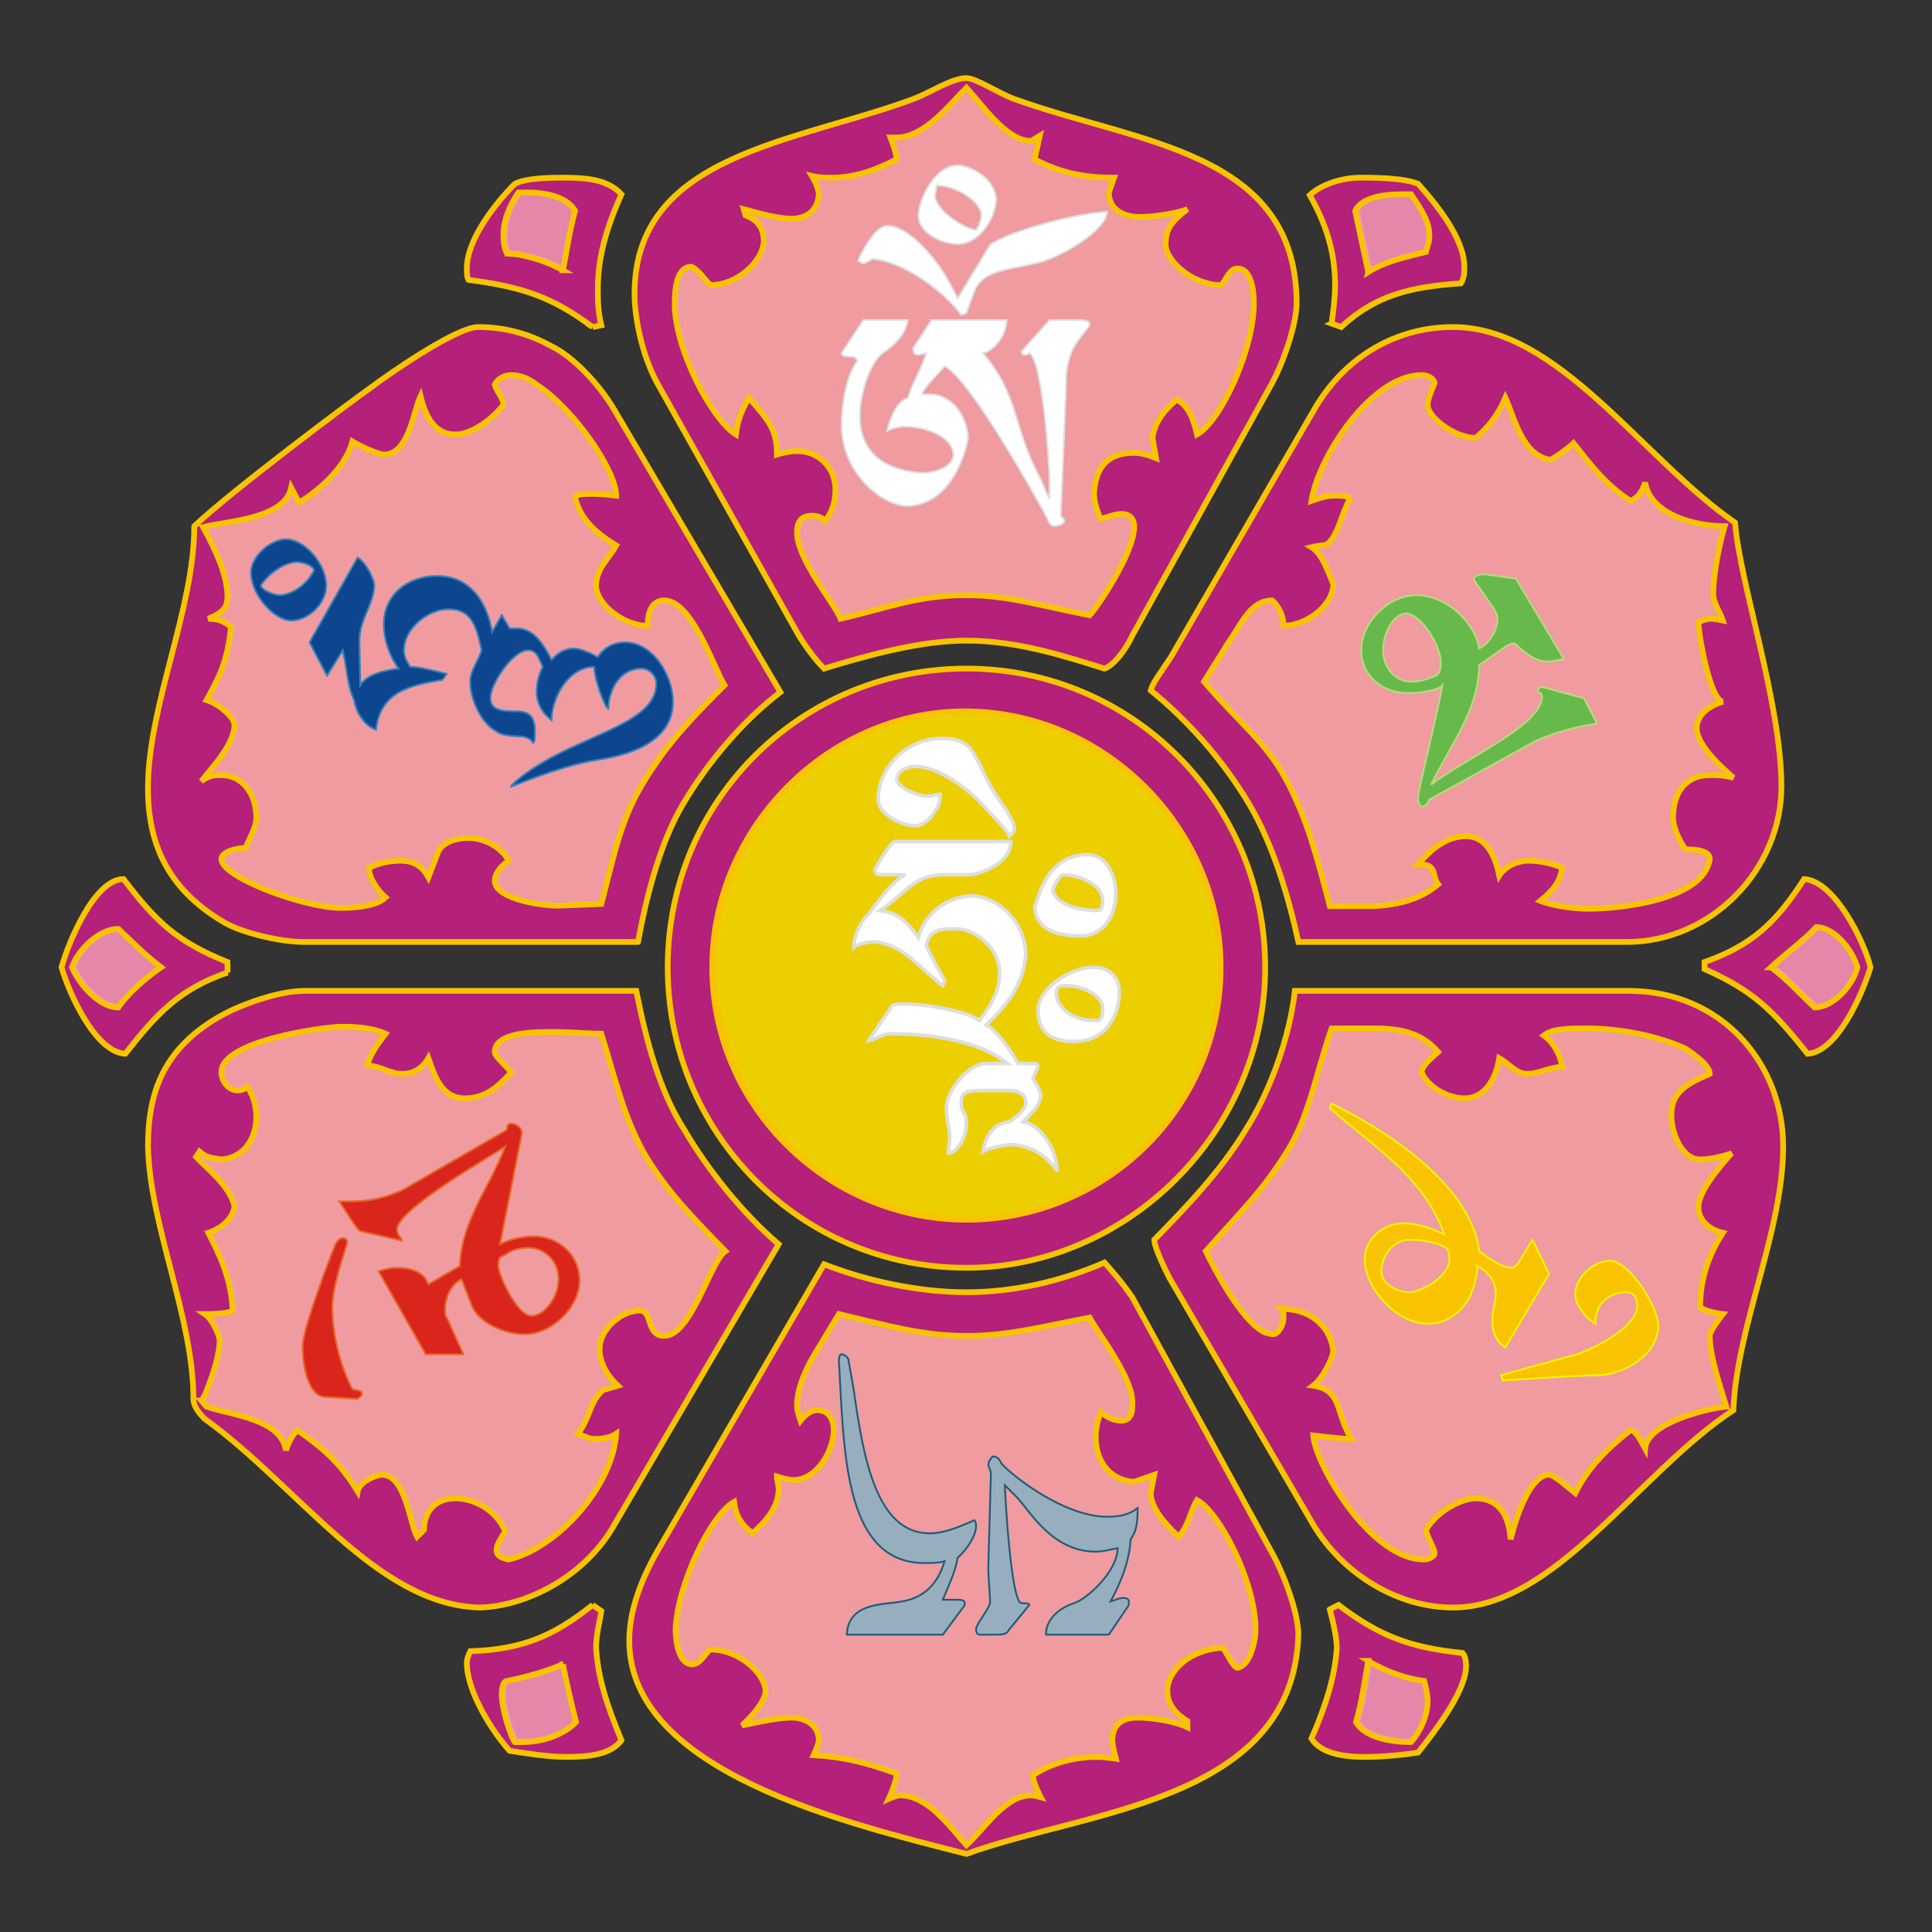
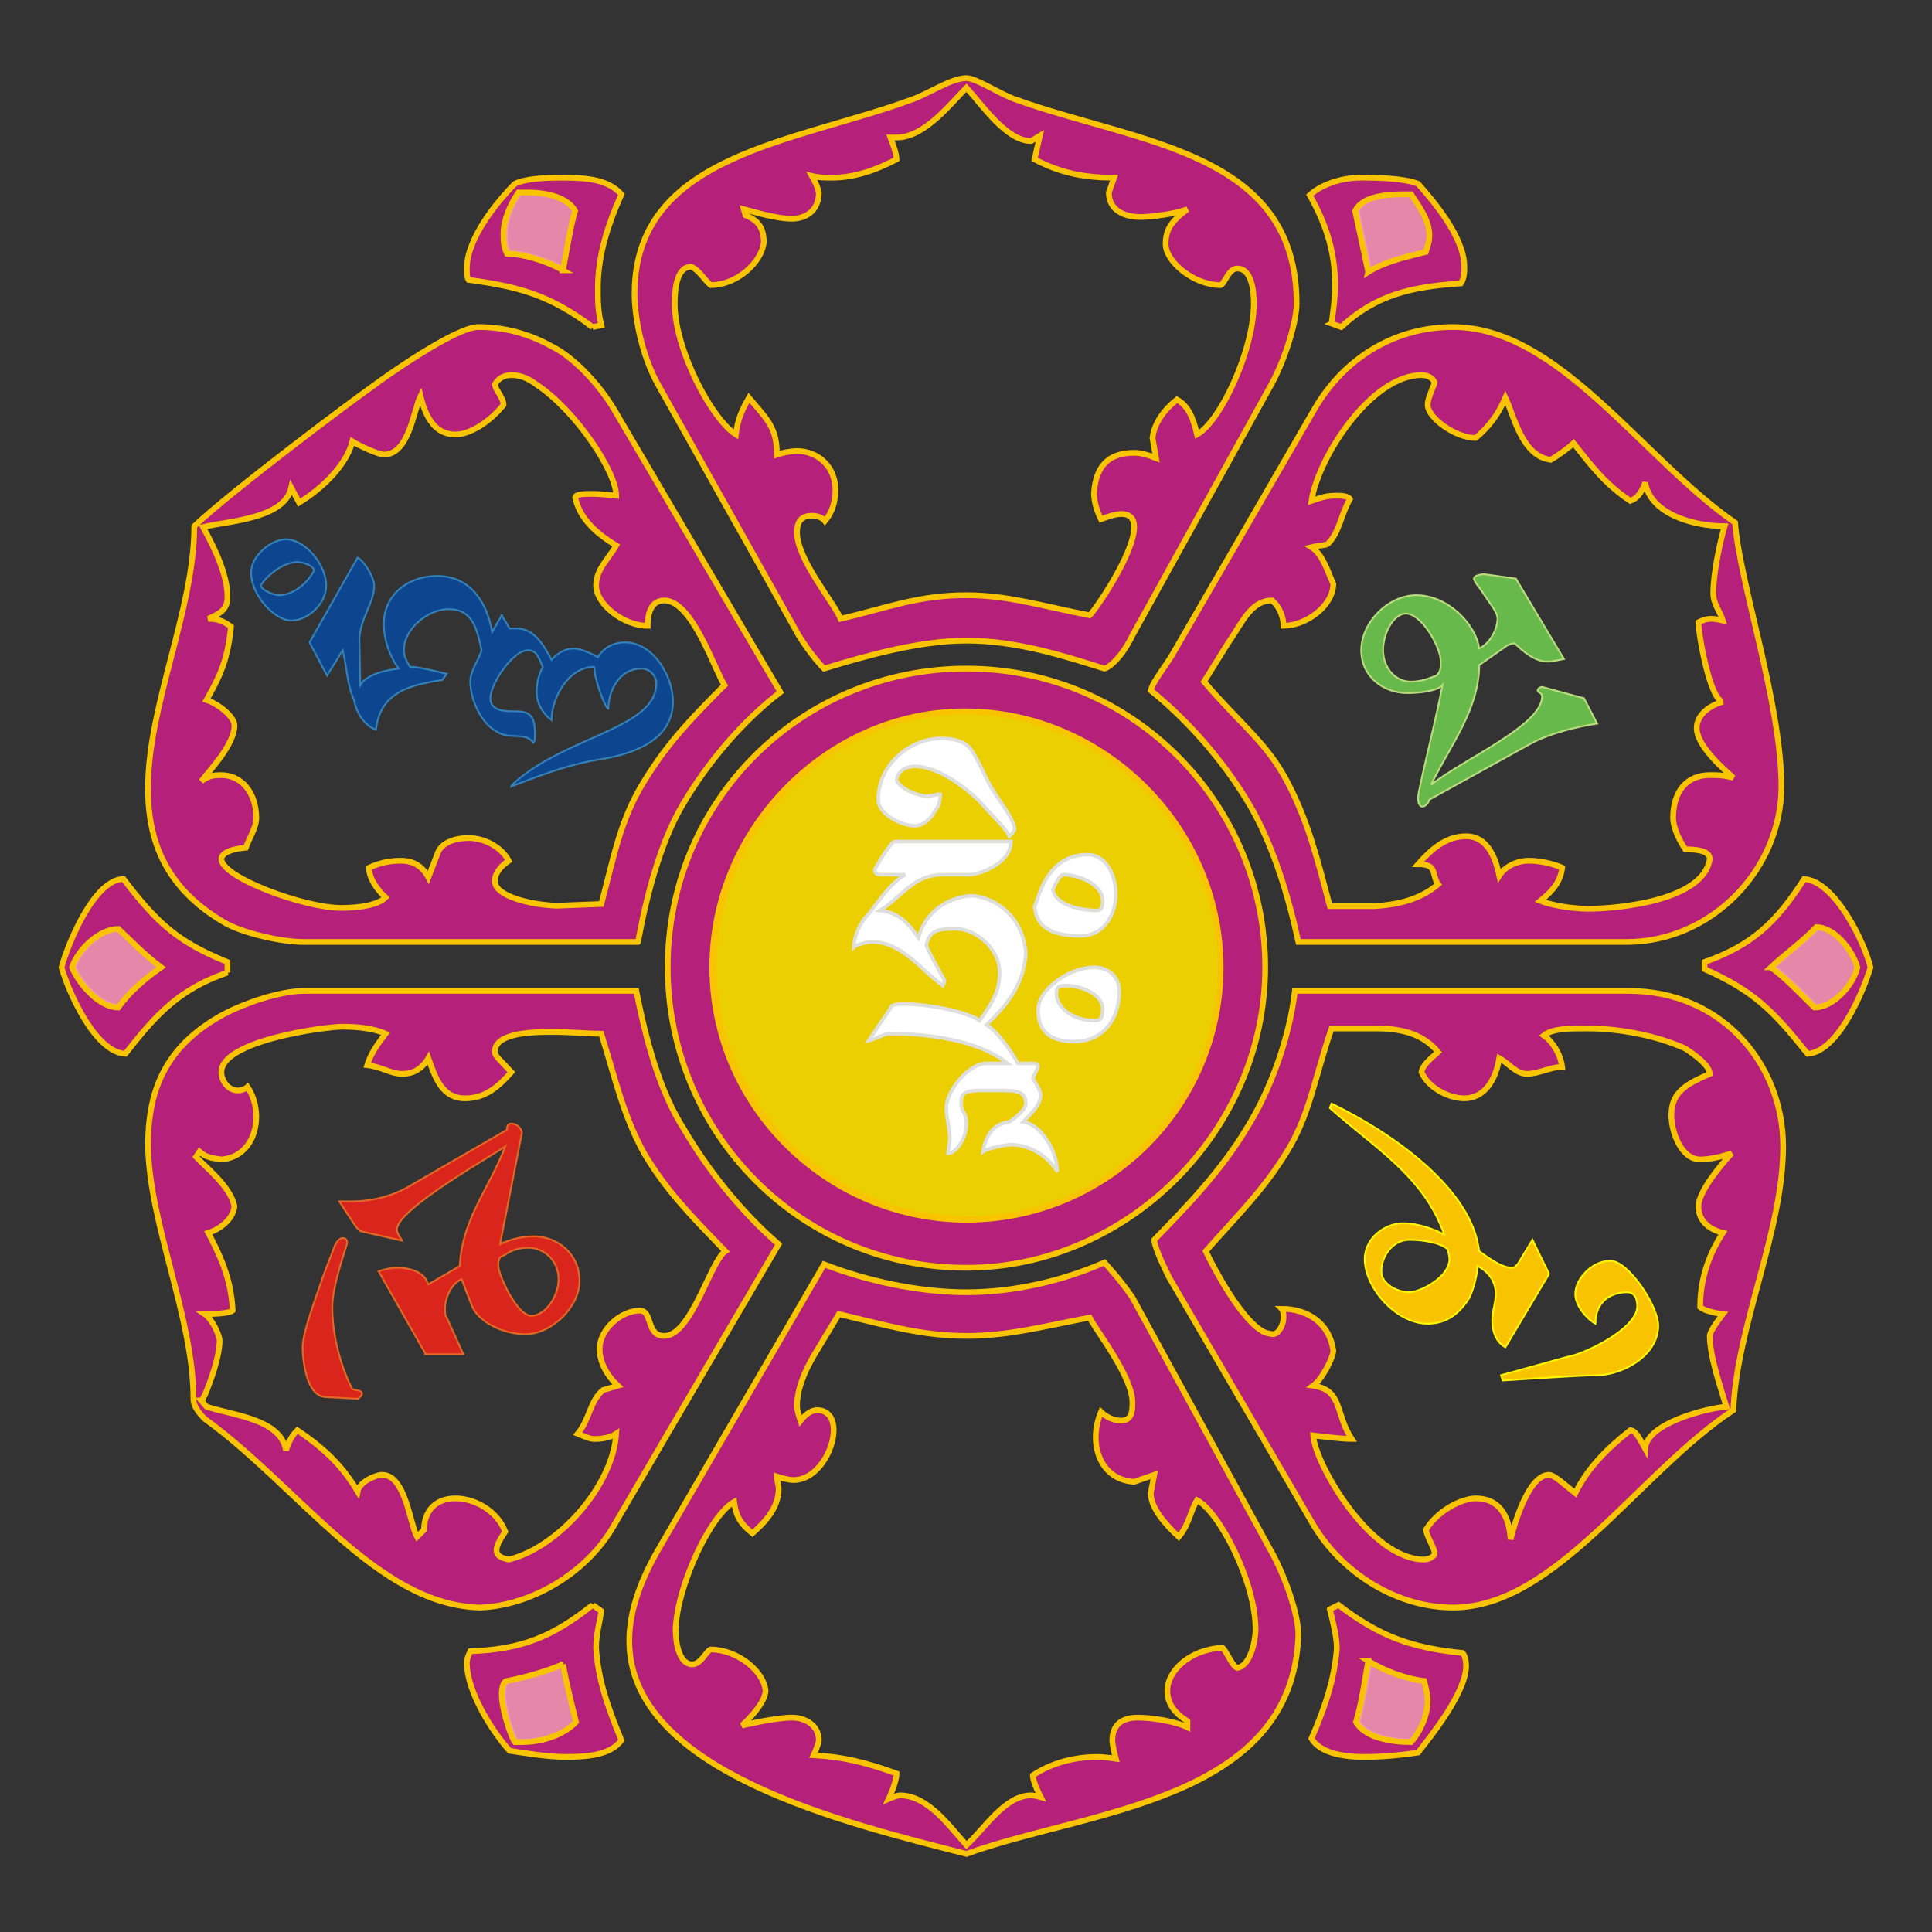
<svg xmlns="http://www.w3.org/2000/svg" height="673.228" id="svg2480" style="fill-rule:evenodd" version="1.0" viewBox="0 0 190 190" width="673.228">
  <rect x="0" y="0" width="190" height="190" fill="#333333" stroke="none" />
  <defs id="defs2482" />
  <g id="g3870">
    <path d="m 55.486,163.636 c -1.633,0.686 -3.694,1.288 -5.498,1.632 -0.345,0 -0.515,0.686 -0.515,1.288 0,1.633 0.945,4.294 1.288,4.726 l 0.688,0 c 2.405,0 4.381,-0.947 5.325,-1.978 -0.429,-1.717 -0.945,-3.865 -1.288,-5.668 l -6e-6,1e-5 z m 79.2,-0.343 c -0.343,1.975 -0.686,4.294 -1.202,6.011 0.858,1.546 3.436,1.978 5.411,1.978 0.858,-0.947 1.632,-2.577 1.632,-4.038 0,-0.688 -0.172,-1.29 -0.345,-1.976 -1.631,-0.172 -3.865,-0.946 -5.498,-1.975 l 0,-1e-5 z m 39.601,-68.207 c 1.546,1.117 3.007,2.748 4.294,3.951 1.805,0 3.781,-2.148 4.21,-3.951 -0.602,-1.976 -2.405,-3.951 -4.038,-3.951 -1.288,1.374 -3.093,2.663 -4.467,3.951 z m -39.601,-68.377 -1.288,-6.013 c 0.602,-1.203 2.405,-1.633 4.724,-1.633 l 0.774,0 c 0.858,1.29 1.803,2.577 1.803,4.038 0,0.688 -0.171,0.945 -0.343,1.633 -2.062,0.515 -4.037,0.945 -5.67,1.976 l 0,10e-6 z M 55.486,26.537 c -1.633,-0.945 -4.037,-1.633 -5.498,-1.633 -0.345,-0.686 -0.345,-1.288 -0.345,-1.976 0,-1.288 0.602,-2.748 1.462,-4.037 l 0.945,0 c 2.146,0 3.951,0.602 4.637,1.805 -0.515,1.717 -0.858,4.208 -1.202,5.841 l -1e-6,0 z m -39.515,68.55 c -1.633,1.117 -3.265,2.577 -4.21,3.951 -1.803,0 -3.779,-2.148 -4.553,-3.951 0.602,-1.803 2.75,-3.779 4.553,-3.779 1.117,1.029 2.491,2.491 4.21,3.779 z" id="_26327096" style="fill:#e487a9;stroke:#f19abe;stroke-width:0.564;stroke-miterlimit:4;stroke-opacity:1;stroke-dasharray:none" />
-     <path d="m 63.475,113.382 c 2.148,3.608 4.467,6.013 7.989,9.622 -1.46,0.945 -3.35,8.332 -6.013,8.332 -1.805,0 -1.117,-2.491 -2.405,-2.491 -1.805,0 -3.951,1.805 -3.951,3.781 0,1.288 0.686,2.577 1.803,3.608 l -1.46,0.429 c -1.29,1.031 -1.29,2.834 -2.491,4.294 0.859,0.345 1.202,0.515 1.633,0.515 0.858,0 1.631,-0.17 2.146,-0.515 -0.343,5.241 -5.841,11.254 -10.566,12.369 -0.858,-0.171 -1.202,-0.429 -1.202,-0.945 0,-0.515 0.515,-1.287 0.858,-1.803 -0.858,-2.148 -3.093,-3.265 -4.896,-3.265 -2.148,0 -3.093,1.462 -3.093,3.093 l -0.688,0.688 c -0.686,-1.204 -1.115,-6.099 -3.436,-6.099 -0.6,0 -2.233,0.687 -2.405,1.632 -1.46,-2.405 -3.006,-4.038 -5.927,-6.013 -0.343,0.343 -0.772,0.858 -1.117,1.975 -0.515,-3.092 -5.239,-3.436 -7.816,-4.294 l -0.515,-0.602 c 0.172,0 0.172,-0.345 0.343,-0.516 0.602,-1.46 1.46,-3.781 1.46,-5.411 0,-0.431 -0.686,-2.062 -1.46,-2.577 1.633,0 2.577,-0.172 2.75,-0.345 -0.172,-3.264 -1.29,-5.498 -2.405,-7.644 1.115,-0.345 2.405,-1.29 2.575,-2.577 -0.343,-1.976 -2.92,-3.951 -3.779,-4.896 l 0.343,-0.515 c 0.688,0.602 1.117,0.602 2.148,0.772 2.234,-0.17 3.436,-2.062 3.436,-4.208 0,-1.117 -0.343,-2.148 -0.859,-2.922 -0.172,0.173 -0.602,0.345 -0.945,0.345 -1.031,0 -1.633,-1.031 -1.633,-1.805 0,-3.091 10.137,-4.467 11.94,-4.467 1.46,0 3.093,0.172 4.21,0.688 -0.86,1.117 -1.46,1.975 -1.805,3.093 1.46,0.17 2.32,0.858 3.436,0.858 1.117,0 1.976,-0.515 2.577,-1.546 0.688,1.975 1.376,3.951 3.608,3.951 1.976,0 3.265,-1.117 4.553,-2.577 -1.117,-1.202 -1.633,-1.631 -1.633,-1.975 0,-1.976 3.951,-1.976 5.756,-1.976 1.631,0 3.436,0.172 4.724,0.172 1.46,4.724 2.148,7.988 4.21,11.767 l -6e-6,1.1e-4 z m 31.697,17.953 c 4.038,0 7.216,-0.859 12.112,-1.803 0.774,1.46 4.21,5.841 4.21,8.332 0,0.774 0,1.805 -1.117,1.805 -0.687,0 -1.46,-0.345 -1.975,-0.858 -0.343,0.858 -0.516,1.631 -0.516,2.491 0,2.06 1.117,4.208 3.779,4.38 l 1.976,-0.687 -0.343,1.805 c 0,1.46 1.46,3.091 2.749,4.294 1.031,-1.204 1.115,-2.491 1.803,-3.609 2.148,1.117 5.755,7.989 5.755,12.714 0,1.115 -0.514,3.607 -1.803,3.779 -0.515,-0.172 -1.031,-1.633 -1.46,-1.975 -3.263,0.172 -5.411,2.319 -5.411,4.21 0,1.202 0.602,2.146 1.976,3.007 l 0,0.6 c -1.031,-0.515 -3.265,-0.945 -4.896,-0.945 -1.805,0 -2.491,0.945 -2.491,2.235 0,0.515 0.343,1.803 0.343,1.803 0,0 -1.117,-0.171 -1.803,-0.171 -2.148,0 -4.382,0.515 -6.358,1.803 0,0.688 0.774,2.148 0.774,2.148 0,0 -0.602,-0.173 -0.945,-0.173 -2.577,0 -4.553,3.265 -6.358,4.896 -1.631,-1.803 -3.779,-4.896 -6.529,-4.896 -0.343,0 -1.115,0.343 -1.115,0.343 0,0 0.772,-1.631 0.772,-2.491 -3.093,-1.115 -5.239,-1.631 -8.161,-1.803 0,0 0.516,-1.117 0.516,-1.46 0,-1.46 -1.288,-2.235 -2.662,-2.235 -1.633,0 -4.896,0.774 -4.896,0.774 0,0 2.319,-2.062 2.319,-3.436 -0.172,-1.891 -2.75,-4.038 -5.411,-4.038 -0.429,0.171 -0.945,1.46 -1.805,1.46 -1.288,0 -1.631,-2.148 -1.631,-3.436 0.171,-4.382 3.436,-11.254 5.755,-12.542 0.172,1.288 0.515,2.062 1.803,3.093 1.462,-1.29 2.577,-2.664 2.577,-4.382 0,-0.343 -0.171,-0.858 -0.171,-1.202 0.516,0.171 1.202,0.343 1.631,0.343 2.32,0 3.953,-2.921 3.953,-4.896 0,-1.117 -0.516,-1.976 -1.633,-1.976 -0.86,0 -1.633,1.031 -1.633,1.031 -0.172,-0.515 -0.343,-1.031 -0.343,-1.46 0,-1.547 0.686,-3.265 1.631,-4.896 l 2.491,-4.124 c 4.725,1.117 8.161,2.146 12.542,2.146 l 1.2e-5,5e-5 z m 31.526,-18.124 c 2.234,-3.608 2.75,-7.387 4.382,-12.113 l 4.38,0 c 2.834,0 4.724,0.688 6.099,2.319 -0.688,0.602 -1.546,1.29 -1.633,1.975 0.602,1.46 2.577,2.577 4.208,2.577 1.976,0 3.093,-1.803 3.438,-3.951 0.945,0.515 1.631,1.546 2.748,1.546 1.117,0 2.319,-0.688 3.436,-0.688 -0.17,-1.288 -0.945,-2.491 -1.803,-3.091 0.859,-0.688 2.491,-0.688 4.294,-0.688 3.093,0 6.787,0.688 9.622,1.976 0.772,0.515 2.405,1.633 2.405,2.491 -2.148,0.945 -3.779,1.719 -3.779,4.037 0,1.803 1.031,4.381 2.834,4.381 0.945,0 2.062,-0.257 3.093,-0.602 0,0 -3.265,3.438 -3.265,5.241 0,1.288 0.945,2.232 2.407,2.577 -1.29,1.975 -2.234,4.38 -2.234,7.301 0.602,0.515 2.234,0.688 2.234,0.688 0,0 -1.29,1.631 -1.29,2.146 0,2.062 1.117,5.241 1.632,6.96 -1.976,0.17 -7.818,1.631 -7.989,4.122 -0.515,-0.945 -0.945,-1.803 -1.46,-1.803 -2.491,1.975 -4.21,3.779 -5.411,6.186 -0.774,-0.602 -2.062,-1.805 -2.577,-1.805 -2.321,0 -3.781,6.356 -3.781,6.356 -0.171,-2.576 -1.288,-4.037 -3.436,-4.037 -1.288,0 -3.693,1.117 -4.896,3.093 0.172,0.86 0.859,1.805 0.859,2.32 0,0.257 -0.515,0.6 -1.031,0.6 -5.326,0 -10.737,-9.449 -10.909,-12.197 0,0 2.75,0.343 3.781,0.343 -1.632,-2.491 -0.86,-4.81 -3.781,-5.239 0.945,-0.688 1.976,-2.836 1.976,-3.436 -0.343,-2.664 -2.491,-4.124 -5.068,-4.124 0.172,0.171 0.172,0.686 0.172,0.859 0,0.774 -0.515,1.632 -1.031,1.632 -0.257,0 -0.945,-0.172 -1.117,-0.345 -2.147,-1.288 -4.724,-6.184 -5.498,-7.816 3.351,-3.779 5.67,-6.013 7.989,-9.792 l 2e-5,-10e-6 z m 0,-36.422 c -1.976,-3.781 -4.638,-5.67 -8.16,-9.794 l 2.405,-3.865 c 1.288,-1.803 2.148,-4.124 4.294,-4.124 0.602,0.516 1.117,1.46 1.117,2.491 2.235,0 4.896,-1.976 4.896,-4.124 -0.515,-1.115 -1.031,-2.92 -2.148,-3.607 0.688,-0.172 1.462,-0.172 1.633,-0.345 1.117,-1.115 1.29,-2.92 2.148,-4.38 -0.172,-0.343 -1.031,-0.343 -1.288,-0.343 -1.031,0 -1.462,0.171 -2.493,0.515 0.688,-4.381 5.929,-12.369 10.825,-12.369 0.429,0 1.117,0.171 1.288,0.772 -0.343,0.859 -0.686,1.633 -0.686,2.148 0,1.288 2.748,3.264 4.724,3.264 1.203,-1.031 2.148,-2.148 2.92,-3.951 0.86,1.803 1.633,5.756 4.467,6.099 0.602,-0.343 1.805,-1.203 2.235,-1.633 1.632,2.062 3.093,4.037 5.584,5.67 0.516,-0.172 1.117,-0.688 1.46,-1.805 0.515,3.093 4.724,4.296 7.816,4.296 -0.429,1.46 -1.117,4.553 -1.117,6.615 0,1.029 0.688,1.803 0.947,2.662 0,0 -0.774,-0.171 -1.117,-0.171 -0.515,0 -0.945,0.171 -1.29,0.343 0,1.117 1.117,7.646 2.407,7.816 -1.29,0.345 -2.577,1.29 -2.577,2.577 0,1.803 2.748,4.124 3.606,4.896 -1.029,-0.257 -1.46,-0.257 -2.319,-0.257 -2.148,0 -3.609,1.46 -3.609,4.208 0,0.688 0.345,1.805 1.204,3.093 0.602,0 2.405,0 2.405,0.945 -0.602,4.124 -9.106,4.898 -11.94,4.898 -1.89,0 -3.865,-0.431 -4.725,-0.774 1.376,-1.117 1.977,-1.976 2.148,-3.264 -0.343,-0.172 -1.803,-0.688 -3.263,-0.688 -1.117,0 -2.321,0.515 -2.92,1.46 -0.345,-1.633 -1.117,-3.865 -3.265,-3.865 -1.976,0 -3.436,1.288 -4.724,2.748 1.975,0 1.287,1.031 1.975,1.976 -1.546,1.29 -3.437,1.976 -6.271,2.148 l -4.381,0 c -1.29,-4.896 -2.148,-8.332 -4.21,-12.283 l 4e-5,-3.6e-5 z M 95.172,58.492 c -4.724,0 -7.644,1.203 -12.369,2.32 -0.686,-1.633 -4.294,-5.842 -4.294,-8.504 0,-0.946 0.343,-1.633 1.46,-1.633 0.515,0 1.031,0.172 1.288,0.515 0.86,-1.031 1.031,-2.148 1.031,-3.093 0,-2.148 -1.633,-3.779 -3.779,-3.779 -0.602,0 -1.46,0.171 -1.976,0.343 0,-2.663 -0.945,-3.436 -2.75,-5.584 -0.686,1.203 -1.117,2.148 -1.288,3.608 -2.32,-1.46 -5.927,-8.161 -6.013,-12.714 0,-1.288 0.086,-3.779 1.633,-3.779 0.772,0.343 1.288,1.288 1.889,1.803 2.662,0 5.068,-2.319 5.239,-4.208 0,-1.376 -0.516,-2.148 -1.803,-2.663 l -0.172,-0.602 c 0.688,0.172 3.093,0.945 4.725,0.945 1.374,0 2.662,-0.772 2.662,-2.577 -0.171,-0.686 -0.343,-1.029 -0.686,-1.631 0.686,0.171 1.288,0.171 1.976,0.171 2.148,0 4.208,-0.686 6.356,-1.803 0,-0.515 -0.343,-1.46 -0.602,-2.148 l 0.602,0 c 2.75,0 5.241,-3.263 6.872,-4.896 1.633,1.803 3.951,5.241 6.358,5.241 l 0.858,-0.515 -0.515,2.319 c 2.748,1.46 5.239,1.803 7.817,1.803 l -0.516,1.46 c 0,1.805 1.633,2.407 3.093,2.407 1.203,0 3.608,-0.345 4.639,-0.774 -1.46,1.117 -2.148,1.89 -2.148,3.436 0,1.719 2.75,4.037 5.411,4.037 0.431,-0.171 0.774,-1.633 1.633,-1.633 1.46,0 1.632,2.32 1.632,3.438 0,4.553 -3.265,11.595 -5.584,12.885 -0.343,-1.46 -0.772,-2.75 -1.976,-3.436 -1.288,1.031 -2.234,2.319 -2.405,3.779 l 0.343,1.976 c -0.859,-0.343 -1.547,-0.515 -2.148,-0.515 -2.662,0 -3.779,1.46 -3.951,3.951 0,0.945 0.345,1.891 0.688,2.577 0,0 1.288,-0.515 1.975,-0.515 0.772,0 1.288,0.345 1.288,1.29 0,2.662 -3.951,8.332 -4.381,8.675 -4.81,-0.945 -8.075,-1.976 -12.112,-1.976 L 95.172,58.492 z M 29.544,49.386 c 2.662,-1.631 4.724,-3.951 5.239,-6.013 0.688,0.431 2.577,1.29 3.093,1.29 2.491,0 2.92,-4.381 3.608,-5.756 0.515,2.148 1.46,3.781 3.436,3.781 1.46,0 3.436,-1.29 4.724,-2.92 0,-0.688 -0.686,-1.29 -0.859,-1.976 0.345,-0.688 1.031,-0.945 1.633,-0.945 1.031,0 1.803,0.429 2.491,0.945 3.779,2.491 7.816,8.504 7.816,10.909 0,0 -1.46,-0.172 -2.319,-0.172 -0.774,0 -1.633,0 -1.719,0.343 0.431,1.977 1.891,3.438 4.038,4.725 -0.772,1.374 -1.976,2.319 -1.976,3.951 0,1.803 2.663,3.951 5.068,3.951 0,-1.202 0.343,-2.491 1.633,-2.491 2.748,0 4.896,6.701 5.927,8.334 -3.436,3.436 -5.67,5.797 -7.903,9.449 -2.32,3.737 -2.92,7.173 -4.21,12.069 l -4.381,0.172 c -2.491,-0.086 -6.099,-0.903 -6.099,-2.449 0,-0.516 0.345,-1.288 1.374,-1.976 -0.686,-1.288 -2.319,-2.234 -3.951,-2.234 -1.288,0 -2.748,0.431 -3.091,1.633 l -0.86,2.234 c -0.602,-1.117 -1.46,-1.633 -2.748,-1.633 -0.945,0 -1.976,0.172 -3.093,0.688 0,1.115 0.945,2.319 1.633,2.92 -0.688,0.686 -2.32,1.031 -4.382,1.031 -3.607,0 -11.768,-3.006 -11.768,-4.812 0,-0.429 0.602,-0.945 2.405,-1.115 0.343,-0.947 1.031,-1.977 1.031,-2.922 0,-2.491 -1.46,-4.208 -3.436,-4.208 -0.858,0 -1.288,0.086 -1.976,0.602 0.858,-1.117 3.263,-3.608 3.263,-5.498 0,-0.86 -1.631,-2.148 -2.748,-2.491 1.288,-2.32 2.062,-3.781 2.405,-7.217 -0.602,-0.429 -1.117,-0.772 -2.232,-0.772 1.115,-0.515 1.889,-0.86 1.889,-2.148 0,-2.062 -1.117,-4.553 -2.405,-6.872 2.405,-0.602 7.989,-0.774 8.675,-3.867 l 0.774,1.46 1.4e-5,3.3e-5 z" id="_26312976" style="fill:#ef9ba0;stroke:#f19abe;stroke-width:0.564;stroke-miterlimit:4;stroke-opacity:1;stroke-dasharray:none" />
    <path d="m 70.174,95.086 c 0,-13.745 11.426,-25.17 24.827,-25.17 13.743,0 25.168,11.425 25.168,25.17 0,13.743 -11.252,24.825 -24.997,24.825 -13.571,0 -24.997,-11.082 -24.997,-24.825 l -1e-4,0 z" id="_26312200" style="fill:#eccf00;stroke:#fac300;stroke-width:0.564;stroke-miterlimit:4;stroke-opacity:1;stroke-dasharray:none" />
  </g>
  <g id="g2516">
    <path d="m 25.635,57.589 c 0.688,-1.117 2.32,-2.319 3.608,-2.319 0.515,0 1.633,0.343 1.633,0.859 -0.774,1.46 -2.234,2.405 -3.436,2.405 -0.429,0 -1.633,-0.429 -1.805,-0.945 l 1e-5,3e-6 z m 3.007,3.436 c 1.633,0 3.436,-1.633 3.436,-3.436 0,-2.148 -2.146,-4.553 -3.951,-4.553 -1.46,0 -3.436,1.633 -3.436,3.265 0,2.233 2.32,4.724 3.951,4.724 l 0,0 z m 20.703,-0.516 -0.945,1.633 c -0.515,-2.92 -2.148,-5.498 -5.412,-5.498 -2.922,0 -5.241,1.89 -5.241,4.725 0,1.46 0.516,3.091 1.46,4.38 -1.288,0.171 -3.093,0.516 -3.779,1.633 l -0.086,-4.553 c 0.086,-1.976 1.46,-3.608 1.46,-5.241 0,-0.688 -0.859,-2.319 -1.633,-2.748 l -4.724,8.332 1.717,3.263 1.546,-2.491 c 0.429,1.805 0.429,3.438 1.117,4.898 0.172,1.115 0.945,2.491 2.148,2.92 0.429,-3.694 3.263,-4.38 6.529,-4.896 l 0.429,-0.602 c -1.46,-0.345 -2.75,-0.688 -3.608,-0.688 -0.429,-0.688 -0.602,-1.117 -0.602,-1.633 0,-2.146 2.405,-4.037 4.381,-4.037 2.32,0 2.75,1.719 3.265,4.037 -0.345,1.117 -1.117,1.976 -1.117,3.093 0,1.805 1.117,4.124 2.577,4.896 1.288,0.86 2.92,0 3.608,1.117 0.171,-0.086 0.171,-0.602 0.171,-0.945 0,-1.46 -0.343,-2.148 -1.803,-2.148 -1.117,0 -2.577,0 -2.577,-1.288 0,-1.46 2.234,-4.725 3.694,-4.725 0.859,0 1.031,0.688 1.46,1.633 -0.429,0.858 -0.602,1.633 -0.602,2.491 0,1.29 0.772,2.234 1.46,2.75 0,-2.148 1.633,-5.241 4.21,-5.241 0,1.289 1.031,3.951 1.374,4.124 0,-1.546 0.945,-3.951 3.263,-3.951 0.774,0 1.46,0.686 1.46,1.46 0,4.509 -9.148,5.197 -14.216,10.007 l -0.042,0.13 c 4.124,-1.633 6.529,-2.32 8.677,-2.663 3.951,-0.602 7.215,-2.234 7.215,-5.67 0,-2.577 -1.976,-5.841 -4.724,-5.841 -1.203,0 -2.148,0.602 -2.663,1.46 -0.602,-0.343 -1.633,-0.858 -2.405,-0.858 -0.688,0 -1.46,0.343 -2.148,1.115 -0.688,-1.288 -1.633,-3.091 -3.436,-3.091 l -0.688,0 -0.772,-1.29 7e-6,5e-6 z" id="path2518" style="fill:#0d468e;stroke:#3281ba;stroke-width:0.176" />
    <path d="m 35.17,137.563 c 0.259,-0.172 0.429,-0.343 0.429,-0.515 0,-0.343 -0.772,-0.343 -0.945,-0.429 -0.945,-1.803 -1.976,-4.896 -1.976,-8.075 0,-2.233 1.46,-6.013 1.46,-6.356 0,-0.259 -0.171,-0.429 -0.429,-0.429 -0.343,0 -0.688,0.429 -0.858,0.945 l -1.117,2.92 c -0.172,0.688 -1.976,5.239 -1.976,6.872 0,1.117 0.343,4.896 2.319,4.896 l 3.093,0.172 -5e-6,-1e-5 z m 14.517,-14.174 c 0.429,-0.343 1.29,-0.686 2.234,-0.686 1.631,0 3.007,1.288 3.007,3.093 0,1.803 -1.376,3.607 -2.664,3.607 -1.46,0 -3.263,-4.122 -3.263,-4.896 0,-0.343 0,-0.515 0.171,-0.858 l 0.515,-0.259 -5e-6,0 z m -7.816,9.794 3.693,0 -1.631,-3.608 c -0.172,-0.173 -0.172,-0.515 -0.172,-0.859 0,-0.945 0.516,-2.405 1.633,-2.92 l 1.031,2.662 c 0.6,1.46 2.92,2.749 5.239,2.749 2.577,0 5.327,-2.663 5.327,-5.241 0,-2.577 -2.062,-4.381 -4.553,-4.381 -1.29,0 -2.577,0.429 -3.265,0.774 l 2.148,-10.911 c 0,-0.515 -0.516,-0.945 -1.031,-0.945 -0.259,0 -0.429,0.086 -0.429,0.602 l -9.363,5.411 c -1.805,1.117 -3.867,1.633 -6.013,1.633 l -1.117,0 1.46,2.232 c 0,0 0.343,0.515 0.602,0.688 l 4.122,0.945 c 0,-0.086 -0.515,-0.602 -0.515,-1.117 0,-1.976 9.451,-7.301 10.652,-8.16 -1.46,3.951 -4.294,7.215 -4.467,11.768 l -3.093,1.805 -0.257,-0.515 c -0.515,-0.774 -1.633,-1.117 -2.836,-1.117 -0.6,0 -1.288,0.173 -1.803,0.343 l 4.639,8.161 -1.3e-5,5e-5 z" id="path2520" style="fill:#da251d;stroke:#e46723;stroke-width:0.176" />
    <path d="m 141.259,66.437 c -0.688,0.259 -1.46,0.602 -2.491,0.602 -1.633,0 -2.75,-1.46 -2.75,-3.093 0,-1.803 1.117,-3.606 2.235,-3.606 1.546,0 3.436,3.263 3.436,4.724 0,0.516 0,1.031 -0.429,1.374 l -1e-5,3e-6 z m 7.816,-9.535 -3.093,-0.429 c -0.515,0 -1.029,0.172 -1.029,0.429 0,0.172 0.343,0.688 0.514,0.86 l 1.117,1.631 c 0.688,0.947 0.688,1.29 0.688,1.462 0,0.945 -0.688,2.405 -1.805,2.921 -0.343,-2.405 -3.091,-5.241 -6.184,-5.241 -2.75,0 -5.411,2.663 -5.411,5.411 0,2.577 2.146,4.21 4.553,4.21 1.374,0 3.007,-0.259 3.436,-0.772 -0.774,4.036 -2.405,10.307 -2.405,11.08 0,0.516 0.17,0.86 0.429,0.86 0.171,0 0.515,-0.172 0.686,-0.688 l 9.794,-5.411 c 1.976,-1.117 4.896,-1.805 6.699,-2.062 l -1.288,-2.491 -4.124,-1.117 c -0.172,0 -0.429,0.173 -0.429,0.343 0,0.259 0.429,0.172 0.429,0.602 0,2.836 -7.646,6.099 -10.909,8.677 1.803,-3.781 4.724,-7.387 4.724,-11.77 l 2.577,-1.803 c 0.172,-0.172 0.688,-0.343 0.86,-0.343 0.171,0 1.631,1.803 3.264,1.803 0.515,0 1.117,-0.172 1.633,-0.257 l -4.725,-7.904 1e-5,1.3e-5 z" id="path2522" style="fill:#68b94b;stroke:#b8db7c;stroke-width:0.176" />
-     <path d="m 109.045,160.758 1.805,-2.664 c 0.171,-0.173 0.171,-0.429 0.171,-0.602 0,-0.171 -0.171,-0.343 -0.515,-0.343 -0.085,0 -0.429,0 -0.772,0.172 l -0.515,0.171 c 0.859,-1.632 1.803,-3.608 1.976,-6.099 0.343,-0.6 0.688,-0.945 0.688,-3.091 -0.86,0.686 -1.805,0.859 -3.006,0.859 -4.382,0 -9.622,-4.296 -10.394,-5.241 -0.172,-0.343 -0.345,-0.686 -0.86,-0.686 -0.171,0.17 -0.429,0.515 -0.429,0.858 l 0.258,0.688 -0.258,9.277 c 0,1.29 0.172,2.577 0.172,3.608 -0.345,0.945 -1.376,2.062 -1.376,2.577 0,0.343 0.172,0.515 0.345,0.515 l 1.288,0 c 1.031,0 1.374,0 1.632,-0.515 l 1.976,-2.405 c 0,-0.173 -0.343,-0.173 -0.772,-0.173 -1.031,0 -1.633,-10.823 -1.633,-11.597 l 1.117,1.117 c 1.288,1.288 3.436,5.411 7.816,5.411 0.688,0 1.288,-0.173 2.148,-0.343 0,2.319 -3.093,5.068 -4.296,5.411 -1.288,0.429 -2.748,1.46 -2.748,3.093 l 6.184,0 -5e-5,2e-5 z m -16.321,0 1.976,-2.664 c 0.172,-0.173 0.172,-0.257 0.172,-0.429 0,-0.343 -0.345,-0.343 -1.117,-0.343 l -1.031,0 c 0.516,-1.289 1.203,-2.663 1.46,-4.124 1.031,-0.945 1.803,-2.234 1.803,-3.093 0,-0.172 0,-0.429 -0.171,-0.602 -1.719,0.774 -3.093,1.29 -4.381,1.29 -5.241,0 -6.529,-7.389 -7.473,-14.088 l -0.515,-2.92 c 0,-0.345 -0.515,-0.602 -0.688,-0.602 -0.086,0 -0.259,0.172 -0.259,0.602 l 0.172,3.264 c 0.429,7.732 1.117,16.665 8.247,16.665 0.686,0 1.374,0 1.976,-0.172 -0.345,1.031 -1.117,3.436 -4.21,3.951 -1.633,0.345 -5.239,0 -5.412,3.265 l 9.449,0 2e-6,1e-5 z" id="path2524" style="fill:#96aebe;stroke:#1d5c77;stroke-width:0.176" />
    <path d="m 147.615,135.245 0.172,0.515 c 0,0 7.646,-0.515 9.277,-0.515 2.32,0 6.013,-1.805 6.013,-4.896 0,-1.891 -2.92,-6.358 -4.723,-6.358 -1.805,0 -3.436,1.805 -3.436,3.265 0,1.202 1.202,2.491 1.976,2.92 0,-2.405 1.803,-3.093 3.091,-3.093 0.688,0 1.031,0.515 1.031,1.374 0,2.234 -5.239,4.725 -6.871,4.982 l -6.529,1.805 -1e-5,1e-5 z m -5.239,-12.371 c 0,0 0.17,0.688 0.17,0.946 0,1.803 -2.92,3.264 -3.951,3.264 -1.117,0 -2.748,-0.772 -2.748,-2.062 0,-1.46 1.117,-3.093 2.748,-3.093 1.29,0 3.093,0.259 3.781,0.945 l 0,0 z m 9.964,2.407 -1.633,-3.352 -1.46,2.407 c -0.172,0.171 -0.343,0.343 -0.516,0.343 -1.117,0 -2.405,-1.031 -3.265,-1.632 -0.686,-6.013 -8.16,-11.425 -14.516,-14.518 l -0.173,0.429 c 4.208,3.78 9.277,6.701 11.252,12.455 -0.945,-0.515 -2.575,-1.115 -4.037,-1.115 -1.803,0 -3.779,1.46 -3.779,3.522 0,2.834 3.093,6.356 6.186,6.356 1.46,0 2.92,-0.602 4.122,-2.577 0.431,-0.945 0.774,-2.319 0.774,-3.093 1.031,0.515 1.803,1.46 1.803,2.75 0,0.858 -0.343,1.631 -0.343,2.662 0,0.945 0.343,2.062 1.288,2.577 l 4.296,-7.215 1e-5,10e-6 z" id="path2526" style="fill:#f8c300;stroke:#fff500;stroke-width:0.176" />
    <path d="m 99.253,82.244 c 0.173,-0.172 0.516,-0.516 0.516,-0.688 0,-0.772 -0.945,-2.062 -1.976,-3.608 -0.945,-1.46 -1.46,-3.091 -2.405,-4.381 -0.688,-0.772 -1.805,-0.945 -2.836,-0.945 -3.091,0 -6.184,2.577 -6.184,6.013 0,1.46 2.319,2.577 3.608,2.577 0.859,0 1.631,-0.774 1.976,-1.46 0.515,-0.602 0.515,-1.29 0.515,-1.805 0,0.172 -0.86,0.345 -1.376,0.345 -0.772,0 -2.748,-0.774 -2.92,-1.633 0.172,-0.945 1.031,-1.288 1.805,-1.288 2.319,0 5.067,2.146 6.356,3.436 1.46,1.631 2.662,2.748 2.92,3.436 l 1.3e-5,-1.9e-5 z M 87.999,82.759 c -0.429,0 -1.976,2.748 -1.976,2.748 0,0.515 0.345,0.515 0.86,0.515 l 2.146,0 c -1.46,0.774 -2.834,2.92 -3.607,3.865 -1.031,1.031 -1.46,2.491 -1.46,3.265 0.171,-0.172 1.115,-0.515 1.803,-0.515 2.92,0 4.724,2.663 6.958,4.294 0,0 0.173,-0.343 0.173,-0.515 -0.345,-0.6 -1.46,-2.576 -1.805,-3.436 0.345,-1.631 1.376,-1.631 3.006,-1.631 1.719,0 4.21,1.803 4.21,4.294 0,1.633 -0.515,2.748 -1.976,4.726 -1.117,-0.86 -5.068,-1.633 -7.473,-1.633 -0.515,0 -1.203,0 -1.29,0.429 l -2.146,3.179 c 0.772,-0.172 1.46,-0.688 2.146,-0.688 3.867,0 8.763,0.688 11.511,2.92 l -2.062,0 c -1.803,0 -3.951,2.75 -3.951,4.381 0,1.031 0.345,1.975 0.345,3.179 0,0.086 -0.172,0.945 -0.172,1.288 0.858,0 1.803,-1.631 1.803,-2.834 0,-1.46 -0.516,-0.945 -0.516,-2.232 0,-1.031 0.688,-1.117 2.148,-1.117 l 1.805,0 c 1.46,0 2.405,0.086 2.405,1.288 0,0.429 -0.602,1.117 -1.633,1.805 -1.803,0.171 -2.405,1.803 -2.577,2.921 0.515,-0.345 2.148,-0.688 2.92,-0.688 2.92,0.172 4.296,2.491 4.382,2.663 0,-2.148 -1.719,-4.725 -3.352,-4.896 0.774,-0.86 1.719,-1.633 1.719,-2.663 0,-0.429 -0.602,-1.29 -0.774,-1.633 l 0.515,-1.117 c 0,-0.343 -0.343,-0.343 -0.343,-0.343 l -1.633,0 c -0.686,-1.288 -2.146,-3.264 -3.093,-3.779 2.062,-2.062 3.608,-3.867 3.867,-6.958 -0.172,-3.438 -2.75,-5.584 -5.327,-5.756 -2.319,0.172 -4.467,1.46 -5.239,4.124 -1.031,-1.46 -1.976,-2.491 -3.781,-2.664 1.29,-0.772 2.32,-2.062 3.781,-2.92 0.945,-0.516 1.803,-0.602 2.405,-0.602 l 2.664,0 c 0.772,0 4.037,-1.031 4.037,-3.263 l -11.426,0 -2.9e-5,2.9e-5 z m 16.493,3.263 c 1.633,0 3.953,0.945 3.953,2.577 0,0.688 -0.172,0.945 -0.515,0.945 -1.805,0 -4.21,-0.602 -4.382,-2.062 0.431,-1.031 0.774,-1.374 0.945,-1.46 l 0,-4e-6 z m 2.491,-1.976 c -4.294,0 -4.896,4.725 -5.239,5.068 0.173,2.577 2.577,2.92 4.553,2.92 2.319,0 3.436,-2.148 3.436,-4.124 0,-2.06 -1.117,-3.865 -2.75,-3.865 l -1e-5,1e-5 z m -2.147,12.885 c 1.633,0 3.608,0.945 3.608,2.234 0,1.203 -0.345,1.203 -0.86,1.203 -1.976,0 -3.693,-1.203 -3.693,-2.664 0,-0.774 0.429,-0.774 0.945,-0.774 l 0,3e-6 z m 0.772,5.498 c 3.179,0 4.467,-2.575 4.467,-4.896 0,-1.633 -1.202,-2.405 -2.491,-2.405 -2.405,0 -5.498,2.148 -5.498,4.21 0,2.147 1.29,3.091 3.522,3.091 l -1e-5,0 z" id="path2528" style="fill:#ffffff;stroke:#dededd;stroke-width:0.352" />
-     <path d="m 91.607,31.475 -1.803,2.75 c 0,0.516 0.172,0.686 0.515,0.686 0.171,0 0.516,-0.171 0.772,-0.171 -0.429,1.46 -1.288,2.748 -1.803,4.38 -1.117,0.343 -1.719,1.976 -2.062,3.265 0.343,-0.172 0.945,-0.431 1.803,-0.431 2.922,0.086 4.725,1.46 4.725,2.75 0,1.288 -1.976,1.803 -3.093,1.803 -4.724,-0.343 -6.099,-2.92 -6.099,-5.584 0,-2.233 1.031,-5.498 2.491,-6.356 0.945,-0.686 1.976,-1.633 2.234,-3.093 l -4.381,0 -2.148,3.265 c 0,0.343 0.688,0.343 0.859,0.343 0.345,0 0.515,0 0.688,0.429 -1.203,1.546 -1.546,4.812 -1.546,6.272 0,4.38 3.436,7.644 6.27,7.989 4.382,0 5.843,-4.896 6.186,-6.701 -0.172,-2.491 -1.803,-4.294 -3.779,-4.294 -0.345,0 -0.774,0 -0.774,0 0.172,-0.602 1.633,-2.062 2.234,-2.75 2.319,1.117 8.159,11.425 9.965,14.69 0.17,0.343 0.343,1.031 0.858,1.031 0.259,0 0.945,-0.172 0.945,-0.515 0,-0.172 -0.172,-0.343 -0.343,-0.515 l 0.515,-12.542 c 0,-1.288 0,-2.148 0.515,-3.436 0.171,-0.859 1.803,-2.577 1.803,-2.75 0,-0.343 0,-0.515 -1.374,-0.515 l -2.577,0 -2.748,3.093 c 0,0.173 0.17,0.343 0.257,0.343 0.172,0 0.343,0 0.515,-0.171 1.288,0.686 1.976,10.909 1.976,12.369 l 0,1.976 -0.945,-2.148 c -2.663,-4.896 -1.975,-7.989 -5.584,-12.197 0.945,-0.173 2.319,-1.633 2.319,-3.265 l -7.387,0 1.1e-5,1.01e-4 z M 92.123,18.247 c 1.976,0 4.381,1.633 4.381,2.92 0,0.515 -0.171,0.858 -0.515,1.46 -1.46,-0.257 -4.036,-2.062 -4.036,-3.436 l 0.171,-0.945 3e-6,4e-6 z m 2.062,-1.976 c -2.405,0 -3.865,3.608 -3.865,4.896 0,1.803 2.405,2.834 3.865,2.834 2.319,0 3.781,-2.834 3.781,-4.467 -0.172,-2.062 -2.577,-3.263 -3.781,-3.263 z m -0.772,11.597 c -1.117,-2.148 -3.951,-5.67 -6.186,-5.67 -1.203,0 -2.663,2.92 -2.834,3.436 0.171,0.086 0.343,0.259 0.515,0.259 0.171,0 0.686,-0.259 0.859,-0.431 3.263,0.259 7.301,3.438 8.761,5.498 l 0.516,-0.171 0.688,-1.89 c 0.772,-2.493 3.694,-2.32 6.786,-3.179 2.836,-0.945 6.358,-3.35 6.358,-4.896 -3.265,0.171 -9.794,1.976 -11.511,3.263 l -3.179,5.241 -0.772,-1.46 -1.1e-5,8e-6 z" id="path2530" style="fill:#ffffff;stroke:#dededd;stroke-width:0.176" />
  </g>
  <path d="m 65.665,95.128 c 0,16.15 12.885,29.55 29.378,29.55 15.807,0 29.38,-13.4 29.38,-29.55 0,-16.15 -13.057,-29.378 -29.38,-29.378 -16.148,0 -29.378,12.885 -29.378,29.378 l 0,0 z M 55.358,26.579 c -1.633,-0.945 -4.037,-1.633 -5.498,-1.633 -0.345,-0.686 -0.345,-1.288 -0.345,-1.976 0,-1.288 0.602,-2.748 1.462,-4.037 l 0.945,0 c 2.146,0 3.951,0.602 4.637,1.805 -0.515,1.717 -0.858,4.208 -1.202,5.841 l 0,0 z m 39.685,36.422 c 4.898,0 9.449,1.46 13.573,2.75 0.602,-0.172 1.805,-1.289 2.75,-3.265 l 13.743,-24.825 c 1.29,-2.405 2.405,-6.013 2.405,-7.816 0,-15.033 -15.633,-15.721 -27.745,-20.101 -1.46,-0.515 -3.781,-2.062 -4.725,-2.062 -1.46,0 -3.607,1.46 -5.239,2.062 -11.597,4.294 -27.402,5.412 -27.402,19.157 0,2.233 0.686,6.011 2.319,8.933 l 13.829,24.652 c 1.117,1.805 2.148,2.92 2.491,3.265 4.21,-1.289 9.449,-2.75 14.002,-2.75 l 0,4e-5 z m 0,-4.467 c -4.724,0 -7.644,1.203 -12.369,2.32 -0.686,-1.633 -4.294,-5.842 -4.294,-8.504 0,-0.946 0.343,-1.633 1.46,-1.633 0.515,0 1.031,0.172 1.288,0.515 0.86,-1.031 1.031,-2.148 1.031,-3.093 0,-2.148 -1.633,-3.779 -3.779,-3.779 -0.602,0 -1.46,0.171 -1.976,0.343 0,-2.663 -0.945,-3.436 -2.75,-5.584 -0.686,1.203 -1.117,2.148 -1.288,3.608 -2.32,-1.46 -5.927,-8.161 -6.013,-12.714 0,-1.288 0.086,-3.779 1.633,-3.779 0.772,0.343 1.288,1.288 1.889,1.803 2.662,0 5.068,-2.319 5.239,-4.208 0,-1.376 -0.516,-2.148 -1.803,-2.663 l -0.172,-0.602 c 0.688,0.172 3.093,0.945 4.725,0.945 1.374,0 2.662,-0.772 2.662,-2.577 -0.171,-0.686 -0.343,-1.029 -0.686,-1.631 0.686,0.171 1.288,0.171 1.976,0.171 2.148,0 4.208,-0.686 6.356,-1.803 0,-0.515 -0.343,-1.46 -0.602,-2.148 l 0.602,0 c 2.75,0 5.241,-3.263 6.872,-4.896 1.633,1.803 3.951,5.241 6.358,5.241 l 0.858,-0.515 -0.515,2.319 c 2.748,1.46 5.239,1.803 7.817,1.803 l -0.516,1.46 c 0,1.805 1.633,2.407 3.093,2.407 1.203,0 3.608,-0.345 4.639,-0.774 -1.46,1.117 -2.148,1.89 -2.148,3.436 0,1.719 2.75,4.037 5.411,4.037 0.431,-0.171 0.774,-1.633 1.633,-1.633 1.46,0 1.632,2.32 1.632,3.438 0,4.553 -3.265,11.595 -5.584,12.885 -0.343,-1.46 -0.772,-2.75 -1.976,-3.436 -1.288,1.031 -2.234,2.319 -2.405,3.779 l 0.343,1.976 c -0.859,-0.343 -1.547,-0.515 -2.148,-0.515 -2.662,0 -3.779,1.46 -3.951,3.951 0,0.945 0.345,1.891 0.688,2.577 0,0 1.288,-0.515 1.975,-0.515 0.772,0 1.288,0.345 1.288,1.29 0,2.662 -3.951,8.332 -4.381,8.675 -4.81,-0.945 -8.075,-1.976 -12.112,-1.976 l -6e-5,-3.4e-5 z m -24.997,36.594 c 0,-13.745 11.426,-25.17 24.827,-25.17 13.743,0 25.168,11.425 25.168,25.17 0,13.743 -11.252,24.825 -24.997,24.825 -13.571,0 -24.997,-11.082 -24.997,-24.825 l -1e-4,0 z m -6.699,18.296 c 2.148,3.608 4.467,6.013 7.989,9.622 -1.46,0.945 -3.35,8.332 -6.013,8.332 -1.805,0 -1.117,-2.491 -2.405,-2.491 -1.805,0 -3.951,1.805 -3.951,3.781 0,1.288 0.686,2.577 1.803,3.608 l -1.46,0.429 c -1.29,1.031 -1.29,2.834 -2.491,4.294 0.859,0.345 1.202,0.515 1.633,0.515 0.858,0 1.631,-0.17 2.146,-0.515 -0.343,5.241 -5.841,11.254 -10.566,12.369 -0.858,-0.171 -1.202,-0.429 -1.202,-0.945 0,-0.515 0.515,-1.287 0.858,-1.803 -0.858,-2.148 -3.093,-3.265 -4.896,-3.265 -2.148,0 -3.093,1.462 -3.093,3.093 l -0.688,0.688 c -0.686,-1.204 -1.115,-6.099 -3.436,-6.099 -0.6,0 -2.233,0.687 -2.405,1.632 -1.46,-2.405 -3.006,-4.038 -5.927,-6.013 -0.343,0.343 -0.772,0.858 -1.117,1.975 -0.515,-3.092 -5.239,-3.436 -7.816,-4.294 l -0.515,-0.602 c 0.172,0 0.172,-0.345 0.343,-0.516 0.602,-1.46 1.46,-3.781 1.46,-5.411 0,-0.431 -0.686,-2.062 -1.46,-2.577 1.633,0 2.577,-0.172 2.75,-0.345 -0.172,-3.264 -1.29,-5.498 -2.405,-7.644 1.115,-0.345 2.405,-1.29 2.575,-2.577 -0.343,-1.976 -2.92,-3.951 -3.779,-4.896 l 0.343,-0.515 c 0.688,0.602 1.117,0.602 2.148,0.772 2.234,-0.17 3.436,-2.062 3.436,-4.208 0,-1.117 -0.343,-2.148 -0.859,-2.922 -0.172,0.173 -0.602,0.345 -0.945,0.345 -1.031,0 -1.633,-1.031 -1.633,-1.805 0,-3.091 10.137,-4.467 11.94,-4.467 1.46,0 3.093,0.172 4.21,0.688 -0.86,1.117 -1.46,1.975 -1.805,3.093 1.46,0.17 2.32,0.858 3.436,0.858 1.117,0 1.976,-0.515 2.577,-1.546 0.688,1.975 1.376,3.951 3.608,3.951 1.976,0 3.265,-1.117 4.553,-2.577 -1.117,-1.202 -1.633,-1.631 -1.633,-1.975 0,-1.976 3.951,-1.976 5.756,-1.976 1.631,0 3.436,0.172 4.724,0.172 1.46,4.724 2.148,7.988 4.21,11.767 l -10e-6,1.1e-4 z m 3.951,-2.319 c -2.491,-3.865 -3.781,-8.933 -4.725,-13.659 l -32.641,0 c -2.491,0 -6.013,1.29 -7.818,2.235 -6.098,3.263 -7.56,7.816 -7.56,13.057 0.172,7.817 4.467,16.836 4.467,24.825 0,0.774 0.602,1.46 1.117,1.976 9.278,6.701 16.922,18.298 27.059,18.555 4.896,-0.173 10.48,-3.263 13.23,-8.161 l 16.148,-27.573 c -3.607,-3.093 -6.958,-7.303 -9.277,-11.254 l -2e-5,0 z m -44.926,-15.462 0,-1.031 c -4.896,-1.976 -6.958,-3.865 -10.223,-8.161 -2.834,0 -5.412,6.186 -6.099,8.677 0.688,2.405 3.265,8.332 6.272,8.504 3.093,-3.951 5.325,-6.356 10.051,-7.989 l -5e-5,0 z m -6.529,-0.515 c -1.633,1.117 -3.265,2.577 -4.21,3.951 -1.803,0 -3.779,-2.148 -4.553,-3.951 0.602,-1.803 2.75,-3.779 4.553,-3.779 1.117,1.029 2.491,2.491 4.21,3.779 z m 39.515,68.55 c -1.633,0.686 -3.694,1.288 -5.498,1.632 -0.345,0 -0.515,0.686 -0.515,1.288 0,1.633 0.945,4.294 1.288,4.726 l 0.688,0 c 2.405,0 4.381,-0.947 5.325,-1.978 -0.429,-1.717 -0.945,-3.865 -1.288,-5.668 l -1e-5,1e-5 z m 2.92,-5.841 0.859,0.6 c -0.171,1.117 -0.515,2.32 -0.515,3.608 0.172,2.92 1.031,5.584 2.491,9.106 -1.031,1.374 -3.093,1.632 -5.411,1.632 -1.976,0 -4.381,-0.431 -5.584,-0.602 -1.631,-1.805 -4.208,-5.756 -4.208,-8.677 0,-0.343 0.171,-0.772 0.343,-1.117 5.068,-0.171 8.161,-1.46 12.026,-4.551 l -3e-5,1e-5 z m 36.765,-26.459 c 4.038,0 7.216,-0.859 12.112,-1.803 0.774,1.46 4.21,5.841 4.21,8.332 0,0.774 0,1.805 -1.117,1.805 -0.687,0 -1.46,-0.345 -1.975,-0.858 -0.343,0.858 -0.516,1.631 -0.516,2.491 0,2.06 1.117,4.208 3.779,4.38 l 1.976,-0.687 -0.343,1.805 c 0,1.46 1.46,3.091 2.749,4.294 1.031,-1.204 1.115,-2.491 1.803,-3.609 2.148,1.117 5.755,7.989 5.755,12.714 0,1.115 -0.514,3.607 -1.803,3.779 -0.515,-0.172 -1.031,-1.633 -1.46,-1.975 -3.263,0.172 -5.411,2.319 -5.411,4.21 0,1.202 0.602,2.146 1.976,3.007 l 0,0.6 c -1.031,-0.515 -3.265,-0.945 -4.896,-0.945 -1.805,0 -2.491,0.945 -2.491,2.235 0,0.515 0.343,1.803 0.343,1.803 0,0 -1.117,-0.171 -1.803,-0.171 -2.148,0 -4.382,0.515 -6.358,1.803 0,0.688 0.774,2.148 0.774,2.148 0,0 -0.602,-0.173 -0.945,-0.173 -2.577,0 -4.553,3.265 -6.358,4.896 -1.631,-1.803 -3.779,-4.896 -6.529,-4.896 -0.343,0 -1.115,0.343 -1.115,0.343 0,0 0.772,-1.631 0.772,-2.491 -3.093,-1.115 -5.239,-1.631 -8.161,-1.803 0,0 0.516,-1.117 0.516,-1.46 0,-1.46 -1.288,-2.235 -2.662,-2.235 -1.633,0 -4.896,0.774 -4.896,0.774 0,0 2.319,-2.062 2.319,-3.436 -0.172,-1.891 -2.75,-4.038 -5.411,-4.038 -0.429,0.171 -0.945,1.46 -1.805,1.46 -1.288,0 -1.631,-2.148 -1.631,-3.436 0.171,-4.382 3.436,-11.254 5.755,-12.542 0.172,1.288 0.515,2.062 1.803,3.093 1.462,-1.29 2.577,-2.664 2.577,-4.382 0,-0.343 -0.171,-0.858 -0.171,-1.202 0.516,0.171 1.202,0.343 1.631,0.343 2.32,0 3.953,-2.921 3.953,-4.896 0,-1.117 -0.516,-1.976 -1.633,-1.976 -0.86,0 -1.633,1.031 -1.633,1.031 -0.172,-0.515 -0.343,-1.031 -0.343,-1.46 0,-1.547 0.686,-3.265 1.631,-4.896 l 2.491,-4.124 c 4.725,1.117 8.161,2.146 12.542,2.146 l 1e-5,6e-5 z m 0,-4.294 c -4.724,0 -9.792,-1.117 -14.002,-2.748 l -16.321,28.088 c -1.976,3.436 -2.834,6.358 -2.834,8.934 0,12.887 21.389,17.955 33.157,20.962 11.769,-4.296 32.128,-5.069 32.643,-21.562 0,-2.148 -1.46,-6.099 -2.748,-8.334 l -13.572,-24.825 c -1.117,-1.632 -2.148,-2.748 -2.75,-3.436 -4.124,1.803 -8.847,2.92 -13.573,2.92 l 1.7e-4,1e-4 z m 39.515,36.251 c -0.343,1.975 -0.686,4.294 -1.202,6.011 0.858,1.546 3.436,1.978 5.411,1.978 0.858,-0.947 1.632,-2.577 1.632,-4.038 0,-0.688 -0.172,-1.29 -0.345,-1.976 -1.631,-0.172 -3.865,-0.946 -5.498,-1.975 l 0,-1e-5 z m -3.779,-5.069 0.858,-0.429 c 4.038,3.091 7.131,4.208 12.199,4.724 0.171,0.172 0.343,0.602 0.343,1.288 0,2.577 -3.436,6.874 -4.724,8.504 -1.031,0.172 -3.265,0.431 -5.241,0.431 -2.319,0 -4.381,-0.431 -5.241,-1.805 1.462,-3.349 2.32,-6.184 2.493,-8.933 0,-0.945 -0.345,-2.491 -0.688,-3.779 l 0,1e-5 z m -4.21,-45.012 c 2.234,-3.608 2.75,-7.387 4.382,-12.113 l 4.38,0 c 2.834,0 4.724,0.688 6.099,2.319 -0.688,0.602 -1.546,1.29 -1.633,1.975 0.602,1.46 2.577,2.577 4.208,2.577 1.976,0 3.093,-1.803 3.438,-3.951 0.945,0.515 1.631,1.546 2.748,1.546 1.117,0 2.319,-0.688 3.436,-0.688 -0.17,-1.288 -0.945,-2.491 -1.803,-3.091 0.859,-0.688 2.491,-0.688 4.294,-0.688 3.093,0 6.787,0.688 9.622,1.976 0.772,0.515 2.405,1.633 2.405,2.491 -2.148,0.945 -3.779,1.719 -3.779,4.037 0,1.803 1.031,4.381 2.834,4.381 0.945,0 2.062,-0.257 3.093,-0.602 0,0 -3.265,3.438 -3.265,5.241 0,1.288 0.945,2.232 2.407,2.577 -1.29,1.975 -2.234,4.38 -2.234,7.301 0.602,0.515 2.234,0.688 2.234,0.688 0,0 -1.29,1.631 -1.29,2.146 0,2.062 1.117,5.241 1.632,6.96 -1.976,0.17 -7.818,1.631 -7.989,4.122 -0.515,-0.945 -0.945,-1.803 -1.46,-1.803 -2.491,1.975 -4.21,3.779 -5.411,6.186 -0.774,-0.602 -2.062,-1.805 -2.577,-1.805 -2.321,0 -3.781,6.356 -3.781,6.356 -0.171,-2.576 -1.288,-4.037 -3.436,-4.037 -1.288,0 -3.693,1.117 -4.896,3.093 0.172,0.86 0.859,1.805 0.859,2.32 0,0.257 -0.515,0.6 -1.031,0.6 -5.326,0 -10.737,-9.449 -10.909,-12.197 0,0 2.75,0.343 3.781,0.343 -1.632,-2.491 -0.86,-4.81 -3.781,-5.239 0.945,-0.688 1.976,-2.836 1.976,-3.436 -0.343,-2.664 -2.491,-4.124 -5.068,-4.124 0.172,0.171 0.172,0.686 0.172,0.859 0,0.774 -0.515,1.632 -1.031,1.632 -0.257,0 -0.945,-0.172 -1.117,-0.345 -2.147,-1.288 -4.724,-6.184 -5.498,-7.816 3.351,-3.779 5.67,-6.013 7.989,-9.792 l 2e-5,-1e-5 z m -3.951,-2.321 c -2.577,4.296 -6.013,7.818 -9.106,10.995 0,0.431 0.431,1.633 1.462,3.694 l 14.172,24.309 c 2.921,4.898 8.332,8.161 13.745,8.161 10.051,0 18.21,-13.23 27.573,-19.413 0.345,-8.332 4.898,-17.61 4.898,-25.942 0,-7.988 -5.927,-15.292 -15.205,-15.292 l -32.814,0 c -0.515,4.553 -2.405,9.794 -4.725,13.487 l 5e-5,0 z m 51.541,-15.805 c 1.546,1.117 3.007,2.748 4.294,3.951 1.805,0 3.781,-2.148 4.21,-3.951 -0.602,-1.976 -2.405,-3.951 -4.038,-3.951 -1.288,1.374 -3.093,2.663 -4.467,3.951 z m -6.529,0.172 0,-0.688 c 4.639,-1.633 7.044,-3.865 9.794,-8.161 3.006,0.172 5.927,6.186 6.527,8.677 -0.772,2.577 -3.264,8.332 -6.184,8.504 -3.436,-4.294 -5.325,-6.186 -10.137,-8.332 l -2e-5,-1e-5 z m -44.84,-16.322 c 2.405,4.037 3.951,9.278 4.896,13.659 l 32.298,0 c 8.333,0 15.205,-7.13 15.205,-15.29 0,-8.161 -4.124,-20.101 -4.553,-25.944 -9.19,-6.356 -17.352,-19.241 -27.745,-19.241 -5.413,0 -10.48,2.748 -13.573,7.989 l -14.175,24.482 c -1.202,1.803 -1.803,2.577 -1.975,3.263 3.608,2.922 7.044,6.787 9.621,11.082 l 2e-5,1e-5 z m 3.779,-2.146 c -1.976,-3.781 -4.638,-5.67 -8.16,-9.794 l 2.405,-3.865 c 1.288,-1.803 2.148,-4.124 4.294,-4.124 0.602,0.516 1.117,1.46 1.117,2.491 2.235,0 4.896,-1.976 4.896,-4.124 -0.515,-1.115 -1.031,-2.92 -2.148,-3.607 0.688,-0.172 1.462,-0.172 1.633,-0.345 1.117,-1.115 1.29,-2.92 2.148,-4.38 -0.172,-0.343 -1.031,-0.343 -1.288,-0.343 -1.031,0 -1.462,0.171 -2.493,0.515 0.688,-4.381 5.929,-12.369 10.825,-12.369 0.429,0 1.117,0.171 1.288,0.772 -0.343,0.859 -0.686,1.633 -0.686,2.148 0,1.288 2.748,3.264 4.724,3.264 1.203,-1.031 2.148,-2.148 2.92,-3.951 0.86,1.803 1.633,5.756 4.467,6.099 0.602,-0.343 1.805,-1.203 2.235,-1.633 1.632,2.062 3.093,4.037 5.584,5.67 0.516,-0.172 1.117,-0.688 1.46,-1.805 0.515,3.093 4.724,4.296 7.816,4.296 -0.429,1.46 -1.117,4.553 -1.117,6.615 0,1.029 0.688,1.803 0.947,2.662 0,0 -0.774,-0.171 -1.117,-0.171 -0.515,0 -0.945,0.171 -1.29,0.343 0,1.117 1.117,7.646 2.407,7.816 -1.29,0.345 -2.577,1.29 -2.577,2.577 0,1.803 2.748,4.124 3.606,4.896 -1.029,-0.257 -1.46,-0.257 -2.319,-0.257 -2.148,0 -3.609,1.46 -3.609,4.208 0,0.688 0.345,1.805 1.204,3.093 0.602,0 2.405,0 2.405,0.945 -0.602,4.124 -9.106,4.898 -11.94,4.898 -1.89,0 -3.865,-0.431 -4.725,-0.774 1.376,-1.117 1.977,-1.976 2.148,-3.264 -0.343,-0.172 -1.803,-0.688 -3.263,-0.688 -1.117,0 -2.321,0.515 -2.92,1.46 -0.345,-1.633 -1.117,-3.865 -3.265,-3.865 -1.976,0 -3.436,1.288 -4.724,2.748 1.975,0 1.287,1.031 1.975,1.976 -1.546,1.29 -3.437,1.976 -6.271,2.148 l -4.381,0 c -1.29,-4.896 -2.148,-8.332 -4.21,-12.283 l 3e-5,-3.6e-5 z m 7.989,-50.081 -1.288,-6.013 c 0.602,-1.203 2.405,-1.633 4.724,-1.633 l 0.774,0 c 0.858,1.29 1.803,2.577 1.803,4.038 0,0.688 -0.171,0.945 -0.343,1.633 -2.062,0.515 -4.037,0.945 -5.67,1.976 l 0,1e-5 z m -3.606,5.068 0.945,0.343 c 3.436,-3.179 6.872,-3.951 11.768,-4.294 0.343,-0.515 0.343,-1.117 0.343,-1.633 0,-2.92 -3.091,-6.529 -4.551,-8.161 -1.29,-0.515 -3.608,-0.602 -5.584,-0.602 -2.148,0 -4.038,0.774 -5.068,1.719 1.803,3.179 2.491,5.927 2.491,8.847 0,1.29 -0.173,2.491 -0.343,3.781 l 4e-5,-10e-6 z m -68.207,60.818 c 0.772,-4.21 2.104,-9.621 4.38,-13.486 2.535,-4.294 6.013,-8.332 9.621,-11.082 L 60.426,40.324 c -1.46,-2.491 -4.037,-5.241 -6.186,-6.272 -2.319,-1.288 -4.725,-1.889 -7.217,-1.889 -2.233,0 -9.277,4.982 -10.394,5.841 -1.631,1.117 -13.916,10.309 -17.524,13.745 0,8.159 -4.553,17.61 -4.553,25.77 0,5.068 1.633,9.794 7.56,13.23 1.633,0.945 5.327,1.889 7.818,1.889 l 32.814,0 6e-5,-3e-5 z m -33.329,-43.209 c 2.662,-1.631 4.724,-3.951 5.239,-6.013 0.688,0.431 2.577,1.29 3.093,1.29 2.491,0 2.92,-4.381 3.608,-5.756 0.515,2.148 1.46,3.781 3.436,3.781 1.46,0 3.436,-1.29 4.724,-2.92 0,-0.688 -0.686,-1.29 -0.859,-1.976 0.345,-0.688 1.031,-0.945 1.633,-0.945 1.031,0 1.803,0.429 2.491,0.945 3.779,2.491 7.816,8.504 7.816,10.909 0,0 -1.46,-0.172 -2.319,-0.172 -0.774,0 -1.633,0 -1.719,0.343 0.431,1.977 1.891,3.438 4.038,4.725 -0.772,1.374 -1.976,2.319 -1.976,3.951 0,1.803 2.663,3.951 5.068,3.951 0,-1.202 0.343,-2.491 1.633,-2.491 2.748,0 4.896,6.701 5.927,8.334 -3.436,3.436 -5.67,5.797 -7.903,9.449 -2.32,3.737 -2.92,7.173 -4.21,12.069 l -4.381,0.172 c -2.491,-0.086 -6.099,-0.903 -6.099,-2.449 0,-0.516 0.345,-1.288 1.374,-1.976 -0.686,-1.288 -2.319,-2.234 -3.951,-2.234 -1.288,0 -2.748,0.431 -3.091,1.633 l -0.86,2.234 c -0.602,-1.117 -1.46,-1.633 -2.748,-1.633 -0.945,0 -1.976,0.172 -3.093,0.688 0,1.115 0.945,2.319 1.633,2.92 -0.688,0.686 -2.32,1.031 -4.382,1.031 -3.607,0 -11.768,-3.006 -11.768,-4.812 0,-0.429 0.602,-0.945 2.405,-1.115 0.343,-0.947 1.031,-1.977 1.031,-2.922 0,-2.491 -1.46,-4.208 -3.436,-4.208 -0.858,0 -1.288,0.086 -1.976,0.602 0.858,-1.117 3.263,-3.608 3.263,-5.498 0,-0.86 -1.631,-2.148 -2.748,-2.491 1.288,-2.32 2.062,-3.781 2.405,-7.217 -0.602,-0.429 -1.117,-0.772 -2.232,-0.772 1.115,-0.515 1.889,-0.86 1.889,-2.148 0,-2.062 -1.117,-4.553 -2.405,-6.872 2.405,-0.602 7.989,-0.774 8.675,-3.867 l 0.774,1.46 10e-6,3.3e-5 z m 28.862,-17.265 0.859,-0.172 c -0.343,-1.374 -0.343,-2.491 -0.343,-3.606 0,-3.093 0.858,-6.013 2.319,-9.278 -1.288,-1.374 -3.093,-1.633 -5.754,-1.633 -1.805,0 -3.694,0.086 -4.725,0.602 -1.803,1.805 -4.724,5.411 -4.724,8.332 0,0.345 0,0.86 0.171,1.117 5.241,0.688 8.161,1.633 12.199,4.639 l -1e-5,-10e-7 z" id="path2512" style="fill:#b4207a;stroke:#f8c300;stroke-width:0.564;stroke-miterlimit:4;stroke-opacity:1;stroke-dasharray:none" />
</svg>